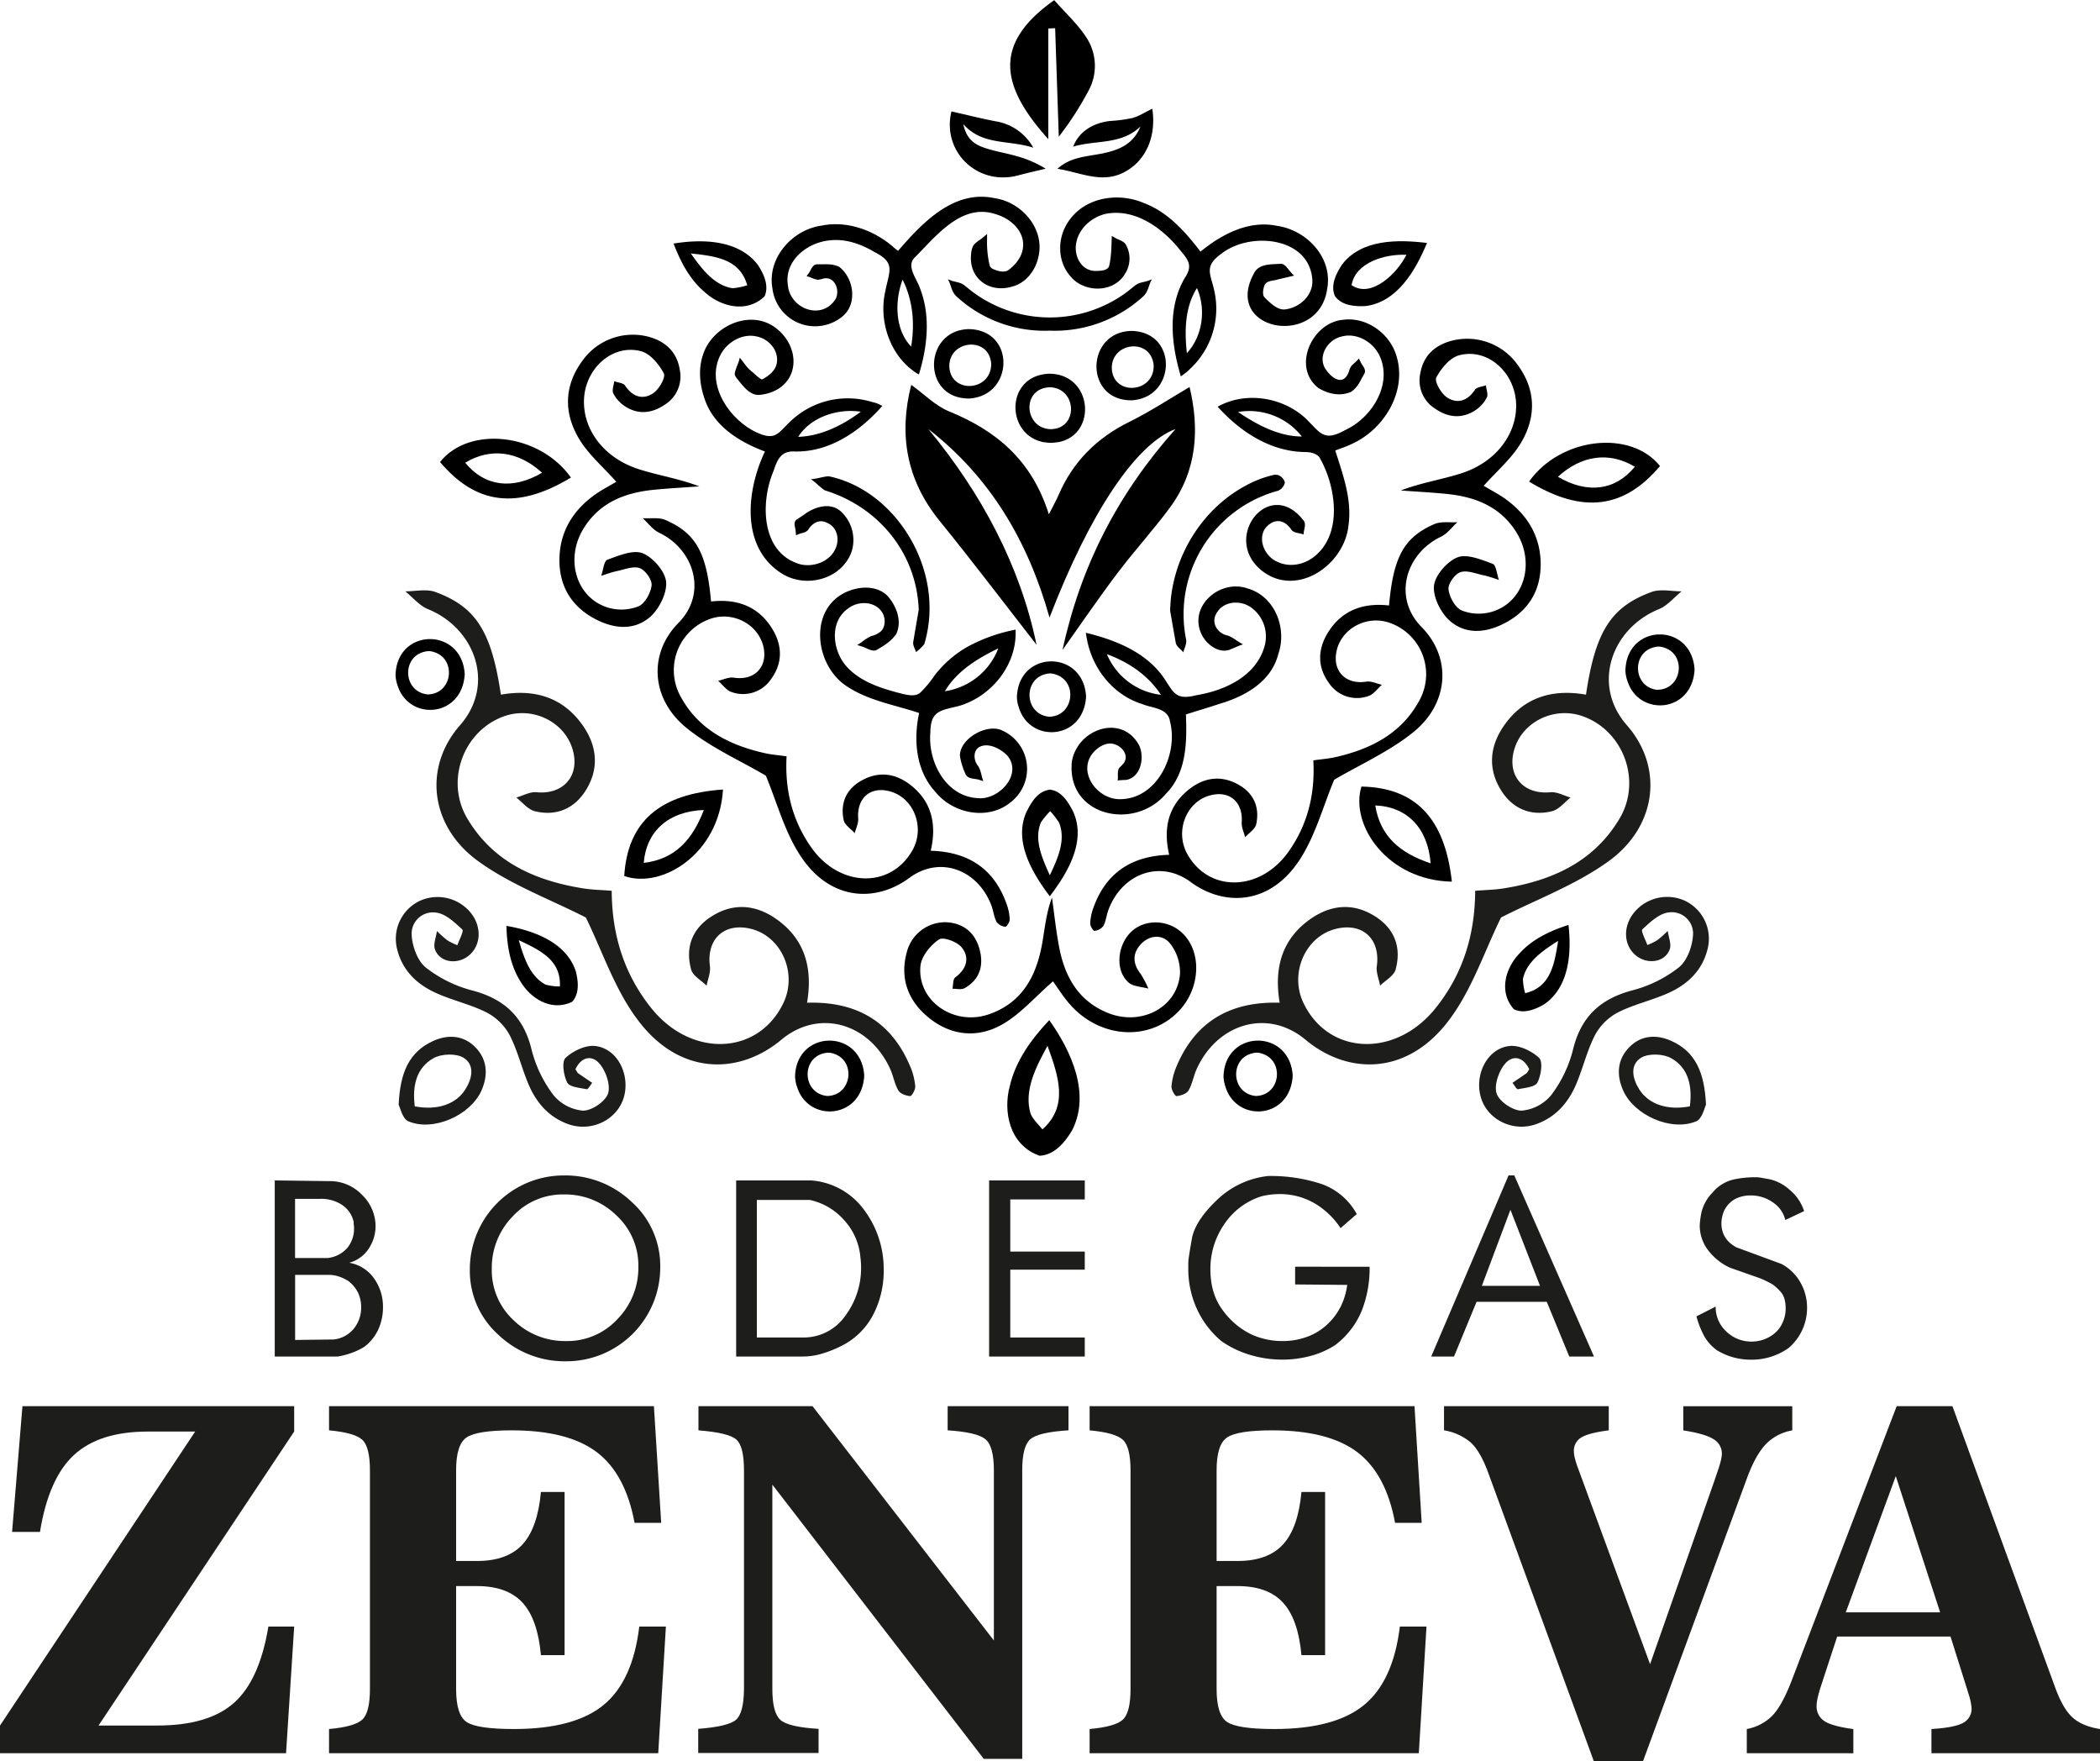
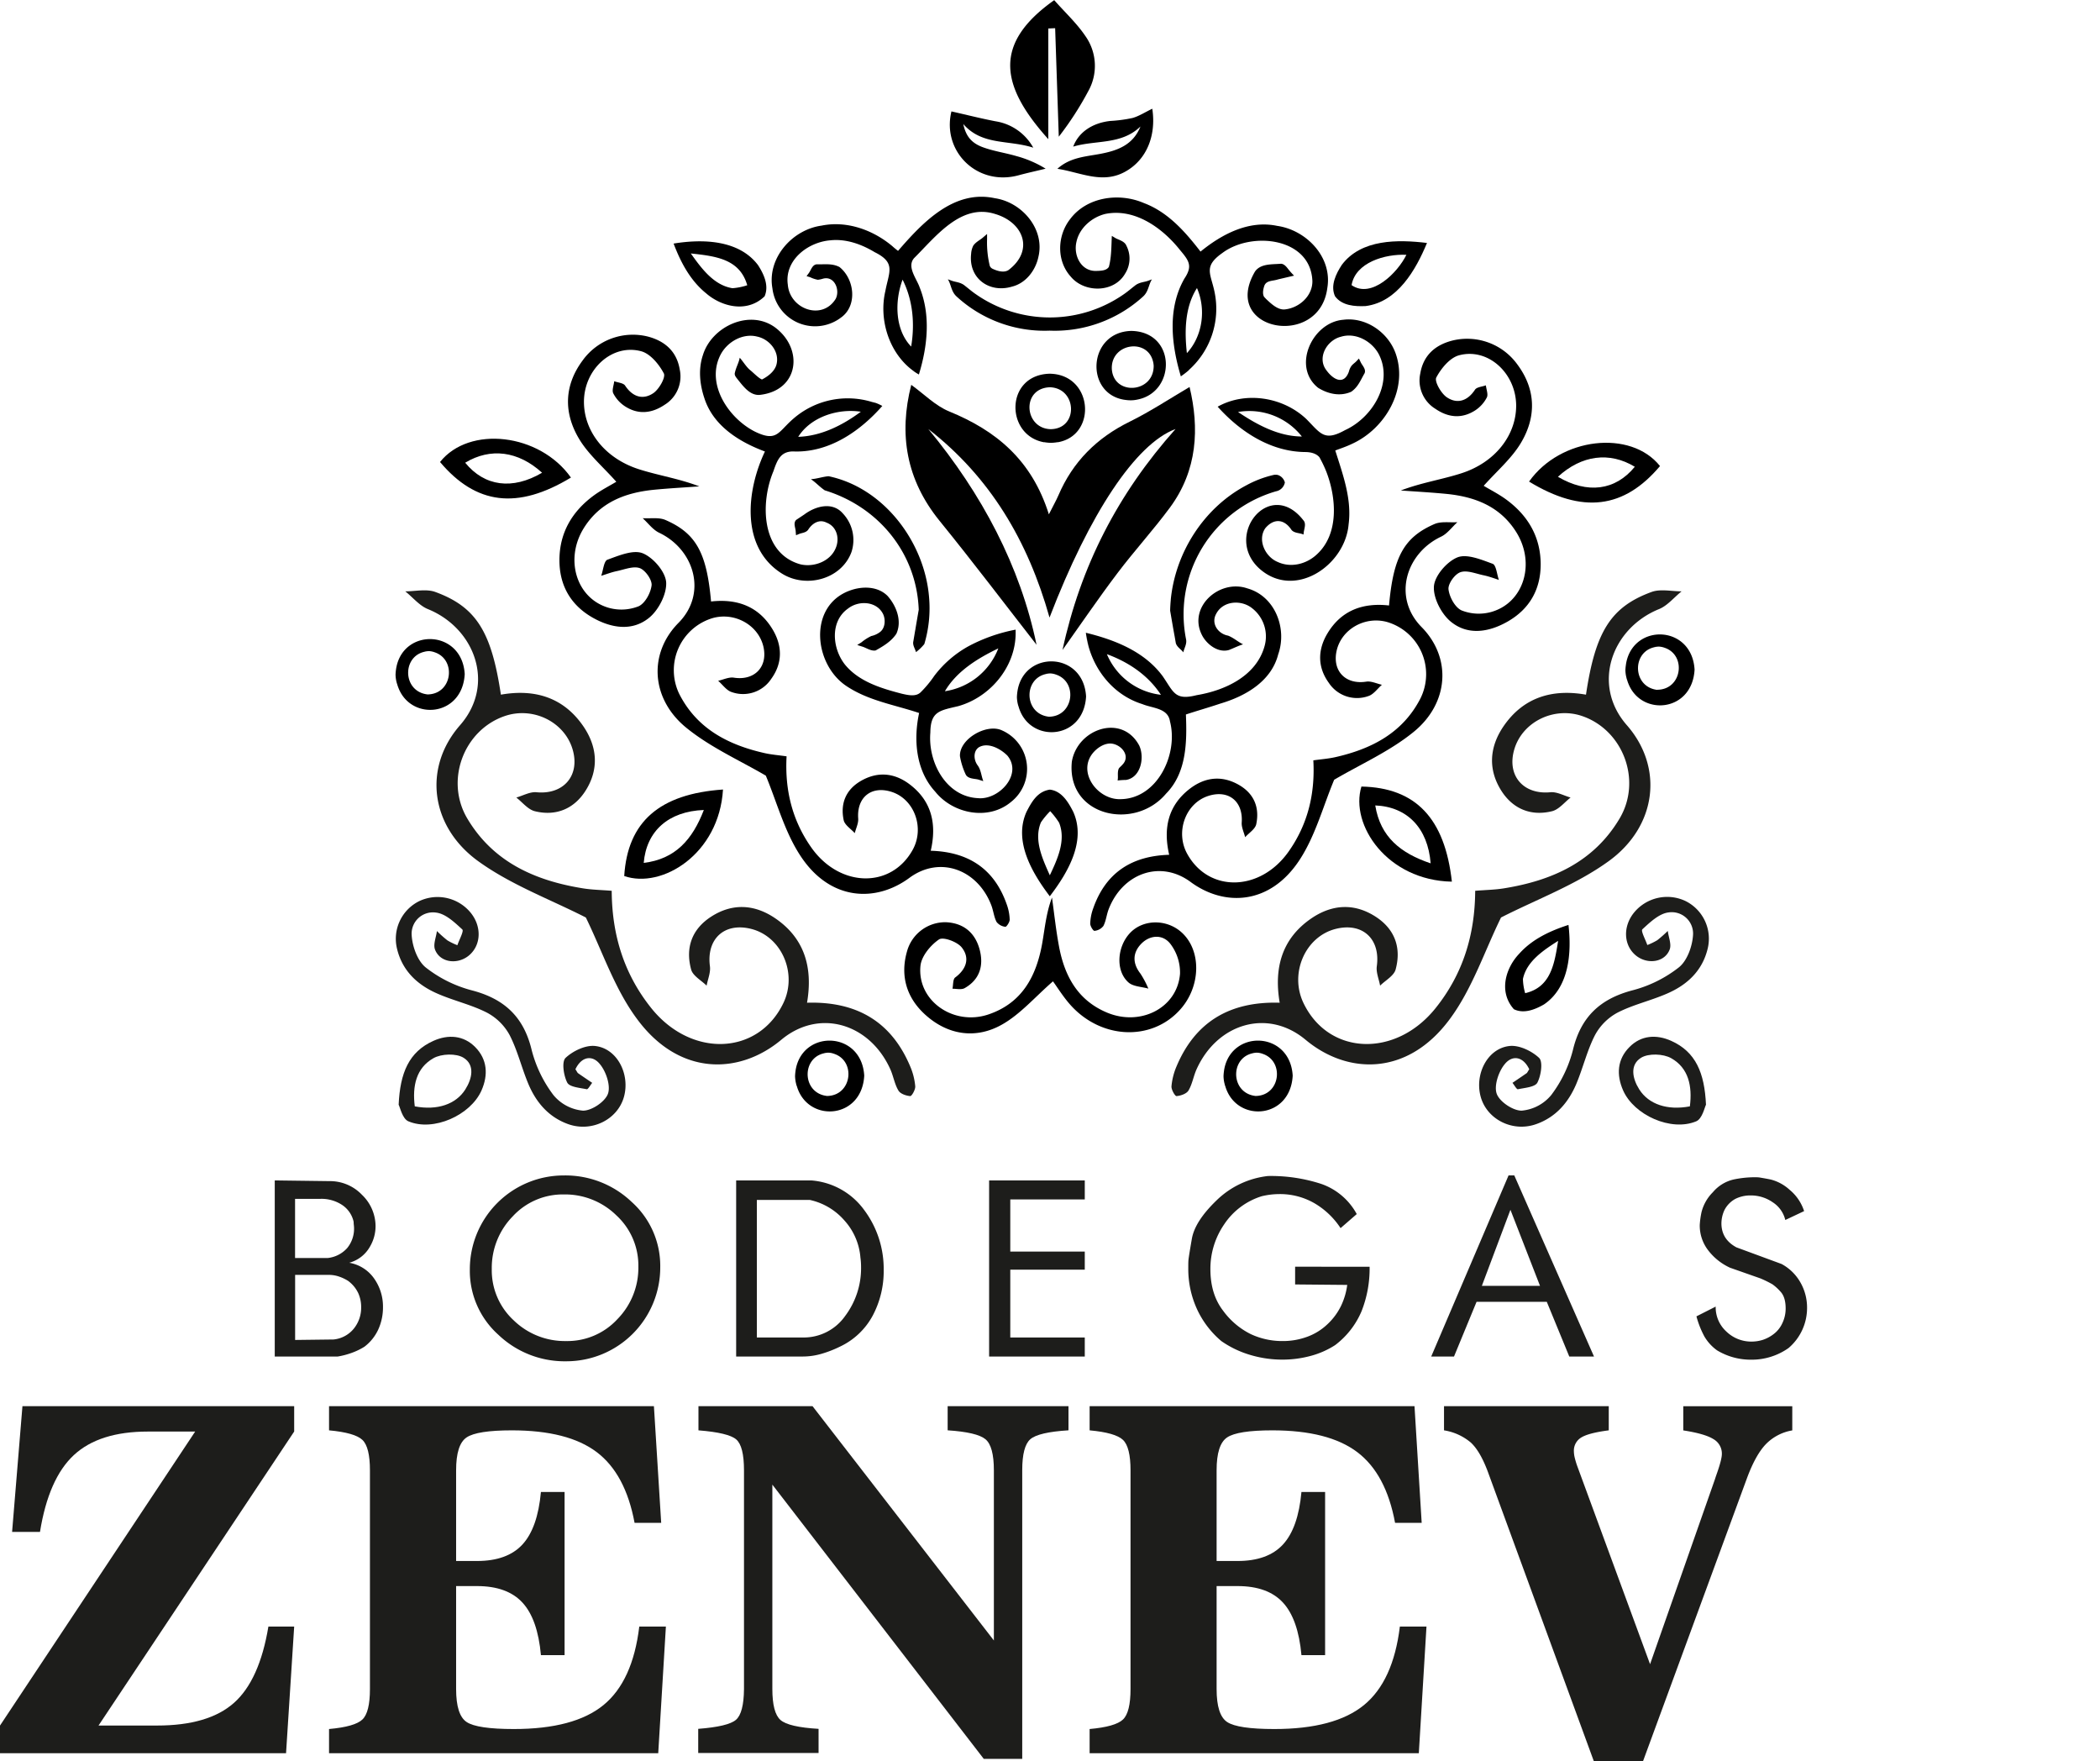
<svg xmlns="http://www.w3.org/2000/svg" id="Capa_1" data-name="Capa 1" viewBox="0 0 710.14 595.49">
  <defs>
    <style>.cls-1{fill:#1d1d1b;}</style>
  </defs>
  <path class="cls-1" d="M164.51,435.56a11.45,11.45,0,0,1-7,5.44,12.9,12.9,0,0,1,8.41,5.32,16.4,16.4,0,0,1,3,9.68,18,18,0,0,1-1.57,7.51,15.38,15.38,0,0,1-4.71,5.88,22.12,22.12,0,0,1-4.26,2.06,26.61,26.61,0,0,1-4.75,1.25H132.32V413.16l18.51.24a14.94,14.94,0,0,1,11,4.64,14.73,14.73,0,0,1,4.58,10.64A13.64,13.64,0,0,1,164.51,435.56ZM159,427.17a9.19,9.19,0,0,0-4-5.78,12.67,12.67,0,0,0-7.13-2h-8.68v20h11.1a10.32,10.32,0,0,0,6.52-3.35,10.33,10.33,0,0,0,2.25-7.83A9.09,9.09,0,0,1,159,427.17Zm-1.61,20.13a14,14,0,0,0-3.22-1.59,10.48,10.48,0,0,0-3.46-.61h-11.5v22l13-.16a10.09,10.09,0,0,0,6.84-3.66,11.23,11.23,0,0,0,2.49-7.24,11.37,11.37,0,0,0-1-4.8A10.82,10.82,0,0,0,157.35,447.3Z" transform="translate(-39.41 -14.07)" />
  <path class="cls-1" d="M262.68,442.49a31.75,31.75,0,0,1-31.78,31.82,32.49,32.49,0,0,1-23-9,29,29,0,0,1-9.61-22,31.75,31.75,0,0,1,31.78-31.83,32.47,32.47,0,0,1,23,9A29,29,0,0,1,262.68,442.49Zm-7.4-.16A23.05,23.05,0,0,0,247.87,425a24.78,24.78,0,0,0-17.78-7.1,23,23,0,0,0-17.3,7.42,24.87,24.87,0,0,0-7.08,17.81,23,23,0,0,0,7.36,17.29,24.84,24.84,0,0,0,17.83,7.05,23,23,0,0,0,17.3-7.41A24.8,24.8,0,0,0,255.28,442.33Z" transform="translate(-39.41 -14.07)" />
  <path class="cls-1" d="M323.36,469.4a38,38,0,0,1-6.28,2.42,22.75,22.75,0,0,1-6.2.88H288.35V413.16H313.7a24.37,24.37,0,0,1,17.94,10,33.23,33.23,0,0,1,6.6,20.32,32,32,0,0,1-3.7,15.37A24.3,24.3,0,0,1,323.36,469.4Zm7-30.33a21.15,21.15,0,0,0-5.43-12.4,21.53,21.53,0,0,0-11.71-6.92H295.35v46.51h15.37A17.12,17.12,0,0,0,325.2,459a26.88,26.88,0,0,0,5.39-16.49A23.11,23.11,0,0,0,330.35,439.07Z" transform="translate(-39.41 -14.07)" />
  <path class="cls-1" d="M406.24,472.7H373.89V413.16h32.35v6.43H381.05v17.63h25.19v6.11H381.05v22.93h25.19Z" transform="translate(-39.41 -14.07)" />
  <path class="cls-1" d="M502.56,442.36a39.26,39.26,0,0,1-2.74,15.06,28,28,0,0,1-8.93,11.43,29.09,29.09,0,0,1-8.45,3.69,36.65,36.65,0,0,1-9.42,1.21,37.76,37.76,0,0,1-10.9-1.61,33.62,33.62,0,0,1-9.7-4.66,31.15,31.15,0,0,1-8.32-11,32.62,32.62,0,0,1-2.86-13.58c0-1.29,0-2.28.08-3s.43-3,1.13-7,3.48-8.29,8.36-13a29.59,29.59,0,0,1,17.38-8.23,54.83,54.83,0,0,1,18.07,2.69,21.75,21.75,0,0,1,11.95,10.18l-5.47,4.75a26.63,26.63,0,0,0-9-8.51,23.34,23.34,0,0,0-11.67-3,25.49,25.49,0,0,0-6,.73A23.62,23.62,0,0,0,453.39,428a26.48,26.48,0,0,0-4.67,15.17q0,8.44,4.27,14a25.72,25.72,0,0,0,9.33,7.93,25.15,25.15,0,0,0,10.79,2.37,23.7,23.7,0,0,0,8.44-1.48,19.75,19.75,0,0,0,6.88-4.33,21.11,21.11,0,0,0,4.51-6.17,23.3,23.3,0,0,0,2.05-7l-17.62-.16v-6Z" transform="translate(-39.41 -14.07)" />
  <path class="cls-1" d="M578.44,472.7h-8.36l-7.61-18.5H538.73l-7.63,18.5h-7.71l26.16-61.24h1.93Zm-18.26-23.9-10-25.71-9.66,25.71Z" transform="translate(-39.41 -14.07)" />
  <path class="cls-1" d="M649.49,423.54l-6.36,3a9.85,9.85,0,0,0-4.27-6,12.87,12.87,0,0,0-7.4-2.3,11.32,11.32,0,0,0-5.23,1.17,9,9,0,0,0-3.7,3.82,10.88,10.88,0,0,0-1,4.43q0,5.39,5.07,8.13l15.28,5.63a16.1,16.1,0,0,1,6.4,6.3,17.08,17.08,0,0,1,2.21,8.47,17.79,17.79,0,0,1-6.27,13.65,21.58,21.58,0,0,1-12.63,3.93,22,22,0,0,1-11.51-3.14,15.25,15.25,0,0,1-4.31-4.71,31.5,31.5,0,0,1-2.69-6.8l6.51-3.3a11.06,11.06,0,0,0,3.63,8.45,12.08,12.08,0,0,0,8.52,3.38,12.6,12.6,0,0,0,3.83-.6,12.4,12.4,0,0,0,3.7-2,9.61,9.61,0,0,0,2.89-3.69,11.34,11.34,0,0,0,1.09-4.89c0-2.57-.58-4.46-1.73-5.69a16.5,16.5,0,0,0-2.73-2.49,38.32,38.32,0,0,0-4.07-2l-10.3-3.62a19.59,19.59,0,0,1-7.4-5.92,13.72,13.72,0,0,1-2.82-8.49,28.44,28.44,0,0,1,.6-4.38,14.43,14.43,0,0,1,3.83-6.72,13,13,0,0,1,7-4.31,35.11,35.11,0,0,1,6.8-.76c.86,0,1.53,0,2,.08s1.73.28,3.74.68a14.93,14.93,0,0,1,6.44,3.5A15.45,15.45,0,0,1,649.49,423.54Z" transform="translate(-39.41 -14.07)" />
  <path class="cls-1" d="M138.89,489.49v8.57l-66.16,99.4h19.8q17.37,0,26-7.66T130.17,564h8.72l-2.75,42.82H39.41v-9.35l66-99.4h-16q-16.43,0-25,7.93T52.93,532H43.5L47,489.49Z" transform="translate(-39.41 -14.07)" />
  <path class="cls-1" d="M150.68,606.81v-8.17q8.73-.78,11.28-3.22c1.7-1.62,2.55-5.06,2.55-10.29V511.18q0-7.86-2.55-10.29t-11.28-3.23v-8.17H260.54L263,528.94h-9q-3.08-16.58-12.81-23.93t-28.68-7.35q-11.79,0-15.33,2.4t-3.53,11.12v30.65h7.07q10.22,0,15.36-5.58t6.25-17.76h8v55.16h-8q-1.1-12.18-6.25-17.76t-15.36-5.58h-7.07v34.82q0,8.79,3.57,11.15t15.92,2.36q20.43,0,30.33-8.09T255.59,564h9L262,606.81Z" transform="translate(-39.41 -14.07)" />
  <path class="cls-1" d="M375.5,568.7V511.18q0-8.18-2.86-10.53t-12.77-3v-8.17h40.86v8.17q-10.14.63-12.89,3t-2.75,10.49v97.6h-13l-71.5-92.73v69.08q0,8.08,2.75,10.49t12.88,3v8.17h-40.7v-8.17q10.14-.78,12.77-3.06T291,585.13V511.18q0-8.18-2.63-10.45t-12.77-3.07v-8.17h38.58Z" transform="translate(-39.41 -14.07)" />
  <path class="cls-1" d="M407.88,606.81v-8.17q8.72-.78,11.28-3.22c1.7-1.62,2.55-5.06,2.55-10.29V511.18q0-7.86-2.55-10.29t-11.28-3.23v-8.17H517.74l2.43,39.45h-9q-3.06-16.58-12.8-23.93t-28.69-7.35q-11.77,0-15.32,2.4t-3.54,11.12v30.65h7.08q10.22,0,15.36-5.58t6.25-17.76h8v55.16h-8q-1.11-12.18-6.25-17.76t-15.36-5.58h-7.08v34.82q0,8.79,3.58,11.15t15.91,2.36q20.43,0,30.33-8.09T512.79,564h9l-2.59,42.82Z" transform="translate(-39.41 -14.07)" />
  <path class="cls-1" d="M578.4,609.56l-35.83-97.83q-2.6-7-5.78-9.94a18.49,18.49,0,0,0-9.07-4.13v-8.17h55.71v8.17q-6.76.87-9.27,2.4a5.17,5.17,0,0,0-2.52,4.75,9.69,9.69,0,0,0,.32,2.24,28.74,28.74,0,0,0,1,3.19l24.44,66.48,21.92-62.48c.11-.36.29-.91.55-1.65q1.82-5.1,1.81-7a5.64,5.64,0,0,0-2.91-5q-2.91-1.8-10.14-2.91v-8.17h36.86v8.17a16.2,16.2,0,0,0-8.88,4.6q-3.46,3.57-6.37,11.36L595,609.56Z" transform="translate(-39.41 -14.07)" />
-   <path class="cls-1" d="M630.11,606.81v-8.17a16.29,16.29,0,0,0,8.52-4.4q3.27-3.3,6.49-11.55l35.67-93.2h18.86l34.73,95.09c1.79,4.87,3.76,8.27,5.94,10.21s5.25,3.22,9.23,3.85v8.17h-57v-8.17q7.62-.46,10.57-2a5.37,5.37,0,0,0,3-5.11,21,21,0,0,0-1.1-5,2.88,2.88,0,0,1-.16-.55L699,567.37H660.68L655.88,582l-.16.55q-2,5.75-2,8.17a5.84,5.84,0,0,0,2.67,5.27q2.67,1.72,9.75,2.67v8.17Zm33.47-47.62h31.91l-15-46.05Z" transform="translate(-39.41 -14.07)" />
  <path d="M393.91,23.7V61.12c-16.2-18-18.83-32.27,2-47,3.5,4,7.54,7.7,10.54,12.14A17.45,17.45,0,0,1,407.36,45a106.86,106.86,0,0,1-9.91,15.29L396.22,23.6Z" transform="translate(-39.41 -14.07)" />
  <path d="M429.07,50.83c1.39,9.2-2,17.07-8.67,21-7.91,4.75-15.42.52-23.42-.69,4.32-3.91,9.59-4.11,14.6-5.07,5.77-1.1,11-3,13.49-9.24-6.45,6.28-15.13,4.53-22.74,6.81,1.81-4.83,6.41-8,12.57-8.68a47.71,47.71,0,0,0,7.49-1C424.61,53.33,426.64,52,429.07,50.83Z" transform="translate(-39.41 -14.07)" />
  <path d="M388.82,64c-8.39-2.72-17.3-.66-23.67-8,.84,3.93,2.6,6.35,6.57,7.83,3.65,1.35,7.6,1.9,11.36,3A37.37,37.37,0,0,1,393,71.1c-3,.74-6.11,1.41-9.14,2.23-14,3.8-26-8.11-22.71-21.59,5,1.12,9.89,2.37,14.86,3.33A17.69,17.69,0,0,1,388.82,64Z" transform="translate(-39.41 -14.07)" />
  <path class="cls-1" d="M234,375.57c.63,1,.7,1.21.86,1.32,1.59,1.11,3.2,2.19,4.81,3.28-.63.76-1.4,2.25-1.85,2.16-2.34-.48-5.8-.73-6.59-2.24-1.23-2.39-1.93-7.07-.56-8.36,2.51-2.37,6.86-4.44,10.13-4,7.41.91,11.74,9.64,9.59,17.24s-10.84,12-18.84,9.16c-6.59-2.36-10.83-7.32-13.46-13.57-2.29-5.45-3.66-11.34-6.35-16.55a18.66,18.66,0,0,0-7.62-7.55c-5.22-2.68-11.11-4-16.55-6.35-6.92-2.95-12.13-7.74-13.93-15.39a14.2,14.2,0,0,1,7.57-16,14.48,14.48,0,0,1,17.27,3.82c4,4.82,3.64,11.34-.72,14.75-3.89,3-9.63,2.15-11.25-2.19-.66-1.76.38-4.15.65-6.25A41.91,41.91,0,0,0,190.7,332a21.55,21.55,0,0,0,3.38,1.64c.61-1.84,2.25-4.78,1.67-5.32-2.58-2.38-5.64-5.3-8.82-5.7a7.21,7.21,0,0,0-8.31,7.59c.22,3.81,1.95,8.68,4.74,10.94A42.81,42.81,0,0,0,199,348.91c10.95,2.86,17.51,8.95,20.19,20.12a42.81,42.81,0,0,0,7.34,15.24,14.63,14.63,0,0,0,10,5.3c2.94.05,7.48-3,8.46-5.69s-.6-7.49-2.69-10C239.74,370.67,236.08,371.2,234,375.57Z" transform="translate(-39.41 -14.07)" />
  <path class="cls-1" d="M174.22,387.56c.48-10.76,3.47-17.88,11.77-21.59,5-2.24,10.18-1.87,14.11,2.1,4.09,4.13,4.48,9.38,2.13,14.69-3.7,8.35-16.23,14-24.71,10.42C175.48,392.33,174.7,388.44,174.22,387.56Zm5.45.56c7.62,1.45,13.92-.7,17.09-5.71,2.35-3.71,3.27-8.3-.56-10.7-2.49-1.57-7.53-1.4-10.22.13C180.14,375.15,178.81,381.23,179.67,388.12Z" transform="translate(-39.41 -14.07)" />
  <path class="cls-1" d="M556.54,375.57c-.63,1-.7,1.21-.86,1.32-1.6,1.11-3.2,2.19-4.81,3.28.63.76,1.4,2.25,1.85,2.16,2.33-.48,5.8-.73,6.58-2.24,1.24-2.39,1.93-7.07.57-8.36-2.52-2.37-6.87-4.44-10.14-4-7.41.91-11.73,9.64-9.58,17.24S551,397,559,394.09c6.58-2.36,10.82-7.32,13.46-13.57,2.29-5.45,3.65-11.34,6.35-16.55a18.69,18.69,0,0,1,7.61-7.55c5.23-2.68,11.12-4,16.55-6.35,6.92-2.95,12.14-7.74,13.94-15.39a14.2,14.2,0,0,0-7.57-16,14.48,14.48,0,0,0-17.27,3.82c-4,4.82-3.65,11.34.71,14.75,3.89,3,9.64,2.15,11.26-2.19.65-1.76-.39-4.15-.65-6.25a43.53,43.53,0,0,1-3.54,3.13,22,22,0,0,1-3.38,1.64c-.62-1.84-2.25-4.78-1.67-5.32,2.58-2.38,5.64-5.3,8.82-5.7a7.22,7.22,0,0,1,8.31,7.59c-.22,3.81-1.95,8.68-4.74,10.94a42.89,42.89,0,0,1-15.66,7.78c-10.95,2.86-17.51,8.95-20.2,20.12A42.79,42.79,0,0,1,564,384.27a14.63,14.63,0,0,1-10,5.3c-2.93.05-7.47-3-8.45-5.69s.6-7.49,2.68-10C550.79,370.67,554.46,371.2,556.54,375.57Z" transform="translate(-39.41 -14.07)" />
  <path class="cls-1" d="M613,393.18c-8.47,3.55-21-2.07-24.7-10.42-2.35-5.31-2-10.56,2.13-14.69,3.93-4,9.11-4.34,14.11-2.1,8.3,3.71,11.28,10.83,11.77,21.59C615.84,388.44,615.06,392.33,613,393.18Zm-8.46-21.34c-2.68-1.53-7.72-1.7-10.21-.13-3.83,2.4-2.92,7-.57,10.7,3.18,5,9.47,7.16,17.1,5.71C611.73,381.23,610.4,375.15,604.55,371.84Z" transform="translate(-39.41 -14.07)" />
  <path class="cls-1" d="M237.52,324.27c-12-6.12-25.26-11-36.34-19-16.29-11.74-18.78-31.68-6.17-46.05,12-13.72,5.06-32.74-10.91-39.22-2.88-1.17-5.12-4-7.65-6,3.41,0,7.16-.89,10.17.21,13.84,5.07,19,13.47,22.17,34.72,11.34-2,21.13.84,27.87,10.67,4.77,6.95,5.36,14.58.75,21.82-3.9,6.14-10,8.66-17.12,6.92-2.33-.57-4.2-3-6.28-4.63,2.28-.64,4.63-2,6.82-1.79,9.17.89,14.84-5.67,12.2-14.54-2.77-9.27-13.35-14.47-22.87-11.24-13.93,4.73-20.37,21.8-12.72,34.67,8.76,14.74,22.94,21,39.1,23.6,3.07.5,6.22.54,9.73.83.07,15,4.21,28.18,13.31,39.58,13.55,17,36.27,16.1,44.76-1.67,4.77-10-.58-22.35-10.8-25-9.13-2.35-15.29,3.32-14.06,12.61.28,2.1-.71,4.36-1.12,6.55-1.81-1.8-4.65-3.31-5.23-5.44-2-7.35.22-13.67,6.79-17.9,7.33-4.72,14.86-4.11,21.78.66,9.74,6.71,12.65,16.5,10.62,28.45,16.85-.51,28.6,6.46,34.94,21.66a21.76,21.76,0,0,1,1.65,6.61c.08,1.12-1.18,3.34-1.7,3.3-1.43-.11-3.39-.79-4-1.9-1.3-2.17-1.68-4.86-2.74-7.2-7-15.49-24.05-20.63-36.87-9.93-14.08,11.76-34.4,12.43-48.74-7C247.22,348.37,243.06,335.57,237.52,324.27Z" transform="translate(-39.41 -14.07)" />
  <path class="cls-1" d="M547,324.27c12-6.12,25.26-11,36.34-19,16.29-11.74,18.79-31.68,6.18-46.05-12-13.72-5.07-32.74,10.91-39.22,2.88-1.17,5.11-4,7.64-6-3.41,0-7.16-.89-10.17.21-13.83,5.07-19,13.47-22.17,34.72-11.34-2-21.13.84-27.87,10.67-4.76,6.95-5.35,14.58-.75,21.82,3.91,6.14,10,8.66,17.12,6.92,2.34-.57,4.2-3,6.29-4.63-2.28-.64-4.63-2-6.83-1.79-9.16.89-14.84-5.67-12.19-14.54,2.76-9.27,13.35-14.47,22.87-11.24,13.93,4.73,20.37,21.8,12.72,34.67-8.76,14.74-22.94,21-39.11,23.6-3.07.5-6.21.54-9.72.83-.07,15-4.21,28.18-13.32,39.58-13.54,17-36.27,16.1-44.76-1.67-4.77-10,.58-22.35,10.81-25,9.12-2.35,15.29,3.32,14,12.61-.28,2.1.72,4.36,1.12,6.55,1.81-1.8,4.65-3.31,5.24-5.44,2-7.35-.23-13.67-6.79-17.9-7.33-4.72-14.86-4.11-21.79.66-9.74,6.71-12.65,16.5-10.62,28.45-16.85-.51-28.6,6.46-34.94,21.66a22.05,22.05,0,0,0-1.65,6.61c-.08,1.12,1.19,3.34,1.7,3.3,1.44-.11,3.4-.79,4.06-1.9,1.29-2.17,1.68-4.86,2.74-7.2,7-15.49,24.05-20.63,36.86-9.93,14.08,11.76,34.4,12.43,48.75-7C537.28,348.37,541.45,335.57,547,324.27Z" transform="translate(-39.41 -14.07)" />
  <path d="M355.67,281.73c6,7.5,18,9.91,25.67,3.44A14.22,14.22,0,0,0,378.22,261c-5.18-2.42-14.47,2.92-14.19,8.75a24,24,0,0,0,2,6.28c.9,1.51,3.3,1.25,4.41,1.67l1.49.46c-.7-1.74-.76-3.86-2-5.44-1.27-1.8-1.45-4.68.49-6,3.11-1.81,7.32.49,9.62,2.79,5.32,6.34-2.86,15.12-9.94,14.41-10.83-.54-16.94-12.23-16.08-22.19.07-7.23,3.23-7.43,9.41-8.91,10.73-3,19.33-13.14,19.43-24.49l0-1.38a56.16,56.16,0,0,0-15.8,5.53,36.93,36.93,0,0,0-11.7,10.08,38,38,0,0,1-4.66,5.61c-1.58,1.46-3.94,1-6.36.43-7-1.81-14.55-4.11-19.23-9.88-4.29-5.47-5.09-14.61,1.12-18.94,3.63-2.81,9.63-2.45,11.79,1.86.88,1.83.78,4.59-.88,6a7.46,7.46,0,0,1-3.1,1.47,16.2,16.2,0,0,0-3.34,2.14l-1.41.89,1.6.51c1.36.36,3,1.63,4.63,1.33,2.57-1.45,5.25-3,7-5.63,2-4.37,0-9.44-2.95-12.78-3.33-3.37-8.63-3.37-12.8-1.83-14.22,5.2-12.22,25.21-.85,32.46,7.33,4.81,16.12,6.19,24.3,8.93h0C348.27,264.18,349.1,274.59,355.67,281.73ZM377,233.29h0a23,23,0,0,1-18.06,14.48C362.91,241,370,236.65,377,233.29Z" transform="translate(-39.41 -14.07)" />
  <path d="M323.84,121.41c5.59-4,4.56-13-.56-17.07-2.54-1.31-5.08-.82-7.69-.91-1.53.16-1.93,2-2.69,3l-.74,1,1.2.36a10.23,10.23,0,0,0,2.61.87,8.87,8.87,0,0,0,1.67-.35c3.93-1.14,5.94,3.78,4.37,6.8-4.6,7.45-15.51,3.49-16.19-4.79-1.18-8.24,6.7-14.37,14.36-15,5.25-.57,10.48,1.27,15,4,7.28,3.6,4.85,6.62,3.62,13.18-2.17,9.28,1,20,8.36,26.1.2.17.42.33.63.5l.77.59c.52.36,1.06.71,1.61,1h0a.3.3,0,0,0,0-.1c2.89-9.44,4-19.89.26-29.28-1-3-4.5-7.05-1.88-10,7.25-7.19,15.77-18.52,27.29-14.92,9.77,2.85,13.35,12.39,4.58,19-1.58,1-3.86.28-5.4-.47a1.78,1.78,0,0,1-.91-1,33.38,33.38,0,0,1-.91-8.93l0-1.82-1.39,1.2c-.9.81-2.48,1.53-3.29,2.78a7.09,7.09,0,0,0-.71,2.75c-.94,8.25,6.12,13.4,13.87,11.06,4.66-1.17,7.91-5.48,8.87-10,2.3-9.48-5.61-18.56-14.74-19.88-13.88-3-24.49,8.31-32.72,17.81-.69-.53-1.48-1.18-1.93-1.6-6.54-5.49-15.4-8.68-23.93-6.94-9.92,1.36-18.49,11-16.61,21.26A14.52,14.52,0,0,0,323.84,121.41Zm20.79-12.79h0c3.52,7,4.17,14.95,2.9,22.62C342,125.52,341.92,115.87,344.63,108.62Z" transform="translate(-39.41 -14.07)" />
  <path d="M419.88,106.58a9.46,9.46,0,0,0,.42-9.47c-.61-1.54-2.79-2-3.67-2.54l-1.24-.75c-.17,3.49-.11,7.18-1,10.47-.84,1.34-2.81,1.33-4.29,1.38-5.15.15-7.76-5.32-6.67-9.85,1-4.69,5.22-8.33,9.79-9.43,9.92-2,19.33,4.75,25.26,12.26,3.06,3.61,4.27,5.39,1.47,9.58-5.81,10.11-4.44,22.37-1.22,33.08,0-.06,0-.12-.05-.17s0,.11.05.17h0a30.17,30.17,0,0,0,2.5-1.9c.14-.13.26-.27.39-.41a27.76,27.76,0,0,0,8.59-25.78c-1.23-6.56-4.13-8.91,2.55-13.61,9.8-7.39,29.83-5.3,30.45,9.44.08,5.19-4.62,9.25-9.52,9.65-2.35.08-4.48-2-6.15-3.56l-.66-.71c-.65-1.07-.28-2.77.14-3.9.81-1.72,2.79-1.4,4.58-2l3.87-.91,1.54-.36a24.74,24.74,0,0,1-2.17-2.46c-.39-.5-1.35-1.72-2.51-1.54-2.85.23-6.63-.08-8.52,2.6C452,126,485.66,132.14,488.26,111.43c1.77-10.44-7.12-19.61-17-21-9.58-2-18.67,2.83-25.88,8.7-5.16-6.68-11-13.37-19.2-16.43-8.31-3.58-19.3-2.1-24.95,5.53-4.33,5.6-4.58,14,.25,19.34C406.06,113.15,416.13,113.14,419.88,106.58Zm20.89,26.88c-.83-7.4-.7-15.59,3.41-22C447.3,118.62,446.12,127.67,440.77,133.46Z" transform="translate(-39.41 -14.07)" />
  <path d="M471.65,235.3c3.1-8.75-1.07-19.68-10.43-22.3-9.49-3.28-20.36,6.42-15.24,16,1.62,3,5.38,5.87,9,4.83,1.77-.69,3.11-1.39,4.79-1.92-1.8-.86-3-2.1-5.05-2.93-3.52-.64-5.89-4.21-4-7.46,2.33-4.37,8.46-4.76,12.14-1.79A12.07,12.07,0,0,1,467,232.65c-2.84,10-13.32,14.86-22.92,16.45-7.41,1.88-7.75-1-11.48-6.39-6.16-8.39-16.27-12.34-26-14.71a42,42,0,0,0,1.09,4.84,30.55,30.55,0,0,1-1.09-4.84c1.3,10.88,8.43,20.8,19.1,24.12,3.53,1.46,8.67,1.3,9.35,5.85,2.88,11-4.22,26.09-16.64,26.29-7.73.34-14.83-9-9.42-15.61,1.56-1.87,4-3.39,6.27-3.18,3.43.37,6.66,4.3,3.59,7.26-.35.44-.91.79-1.16,1.29-.5,1.37-.08,2.67-.35,3.93a25.58,25.58,0,0,1,2.86-.19c5-.82,6.33-7.59,4.46-11.61-5.82-10.94-20.92-5.68-22.79,5.42C400,290,423,295.15,433.73,282.39c7-7.08,7.08-17.57,6.71-26.76,3.82-1.26,7.72-2.36,11.6-3.67C460.52,249.46,469.3,244.48,471.65,235.3Zm-57.93-.06c7.33,2.69,13.94,7.11,18.27,13.74A22.63,22.63,0,0,1,413.72,235.24Z" transform="translate(-39.41 -14.07)" />
  <path d="M304,208.1c8.09,4.93,19.93,1.82,23.34-7.37a13.09,13.09,0,0,0-2.94-13.1c-3.56-4.06-9.29-2.4-13,.38l-2.76,1.84c-1.1,1.12-.16,2.72-.15,4l.1,1.18,1.08-.44c.86-.37,2.2-.37,3-1.37,1.37-2.19,3.73-3.73,6.25-2.45,3.45,1.3,4.5,5.32,3.11,8.58-1.82,4.49-7.32,6.58-11.9,5.53-13.32-3.65-13.69-20.72-9.19-31.46,1.36-4,2.56-7,7.29-6.7,11.78.23,22.05-6.89,29.54-15.4h0a16.21,16.21,0,0,0-2.15-1c-.46-.13-.91-.24-1.35-.35a28,28,0,0,0-26.6,5.68c-5.21,4.5-5.49,8-13.05,4.31-8.81-4.51-16.49-15.92-11.67-25.72,2.22-4.53,7.58-7.61,12.47-6.38,4.21.88,7.68,5.1,6.57,9.44-.61,2.32-2.83,4-4.9,5.07-1.05-.36-2.81-2.18-3.92-3.1-1.3-1-2.4-2.89-3.61-4.26-.37,1.92-1.18,3-1.67,5.2-.17.86.57,1.57,1,2.16,1.9,2.35,4.29,5.7,7.77,5.17,12.86-1.63,14.53-15.38,5-22.66-8.59-6.47-21.54-.51-24.54,9.2-1.62,4.76-1.09,9.95.49,14.64,3,9.32,11.74,14.75,20.47,18C291.8,179.92,289.69,199.3,304,208.1Zm26.5-54.82h0c-6.19,4.58-13.4,8.22-21.16,8.48C313.59,155,322.83,152.08,330.54,153.28Z" transform="translate(-39.41 -14.07)" />
  <path d="M511.35,133.53c-2.54-7.11-10.06-12.34-17.7-11.35-10.47.84-17.45,15.85-8.51,23,3.38,2.1,7.44,3,11.18,1.35,2.35-1.59,3.21-4,4.54-6.27.59-1.43-.87-2.67-1.34-3.79l-.57-1.18-.89.94c-.37.4-.93.77-1.5,1.37a5.24,5.24,0,0,0-1,2.09c-1.71,4.77-5.33,2.7-7.59-.41-3.29-4.21.11-10.2,4.9-11.36,4.86-1.51,10.35,1.39,12.76,5.84,5.06,9.69-2.06,21.47-11.33,25.71-7.08,3.93-8.24,1.23-13.12-3.71-7.87-7.47-20.53-9.49-30-4.19h0c7.55,8.43,17.86,15.2,29.52,15.33,1.78,0,3.73.39,4.89,1.76a41.58,41.58,0,0,1,2.38,5c3.37,8.82,4.27,20.89-3.19,27.79-3.52,3.35-8.82,4.69-13.29,2.62-4.26-1.73-6.94-7.48-4.2-11.42,2.92-3.46,6.45-3.1,8.86.59,1,1.17,2.82.95,4.08,1.57-.06-1.51,1.13-3.55-.08-4.85-11.35-14.58-27.17,5.23-14.85,16.36,11.84,10.56,29-1,30.16-15,1.13-8.63-2-16.94-4.51-24.95,1.91-.71,3.81-1.34,5.73-2.27C507.82,159,515.67,145.68,511.35,133.53Zm-53.28,19.83a22.63,22.63,0,0,1,21.58,8.29C471.78,161.61,464.51,157.7,458.07,153.36Z" transform="translate(-39.41 -14.07)" />
  <path d="M470.9,180.18a3.75,3.75,0,0,0,3-3,3.64,3.64,0,0,0-2.24-2.48,3.3,3.3,0,0,0-1.5-.07,36.09,36.09,0,0,0-9.32,3.54c-14.29,7.55-23.94,22.65-25.52,38.62a.59.59,0,0,1,0,.13c-.11,1.21-.19,2.42-.21,3.63v0c.52,3,1,5.91,1.55,8.84.15.87.28,1.64.38,2.17.45,1.36,1.75,2,2.53,3.07.28-1.46,1.28-2.84.91-4.47A43.27,43.27,0,0,1,470.9,180.18Z" transform="translate(-39.41 -14.07)" />
  <path d="M319.62,175.08c-2,.15-4,.9-6,1,1.72,1.14,2.83,2.49,4.69,3.77,18.13,5.53,31.08,21.19,31.78,40.37-.36,2.11-.73,4.22-1.09,6.34,0,.15-.13.76-.13.76l-.6,3.56c-.32,1.34.6,2.49.89,3.67a16.19,16.19,0,0,0,2.82-2.73,42.35,42.35,0,0,0,1.59-16C352,197.31,338.31,179,319.62,175.08Z" transform="translate(-39.41 -14.07)" />
  <path d="M365.73,110.7c-1.44-1.24-3.15-1.23-4.45-1.71l-1.34-.5c1.14,1.81,1.08,4.06,2.88,5.76a43.94,43.94,0,0,0,31.53,11.61h0A44.35,44.35,0,0,0,426,114.28c1.82-1.68,1.79-3.94,2.95-5.76l-1.36.5c-1.3.47-3,.45-4.47,1.69-1.19.91-2.32,1.9-3.55,2.75a43.77,43.77,0,0,1-50.28,0C368.05,112.61,366.92,111.62,365.73,110.7Z" transform="translate(-39.41 -14.07)" />
  <path d="M394.41,317.09h0c6-7.85,12.44-18.58,7.91-28.59-1.64-3.2-3.87-7-7.88-7.46-4.25.62-6.16,4.17-7.88,7.45-4.55,10,2,20.88,7.85,28.6Zm0-7.11h0c-2.45-5.5-5.48-11.93-3-17.87a25.66,25.66,0,0,1,3.14-3.79,27.24,27.24,0,0,1,3,3.89c2.41,5.94-.55,12.33-3.12,17.77Z" transform="translate(-39.41 -14.07)" />
  <path d="M278.21,113.25c5,4.37,13.7,6.86,19.76,1,1.56-3.62-.27-7.52-2.22-10.54-6.5-8.63-18.84-8.88-28.55-7.29C269.57,102.7,272.83,108.92,278.21,113.25ZM273,99.76c8.49.91,16.56,1.88,19.1,10.75a20.68,20.68,0,0,1-5,1c-6.35-1-10.56-6.8-14.09-11.76Z" transform="translate(-39.41 -14.07)" />
-   <path d="M380.86,381.36c-2.24,8.35-.23,19.81,10.09,23.46,5.11-.25,8.61-4.59,11-8.58,6.37-12.46-.35-26.92-7.72-37.27C388.25,365.32,382.85,372.65,380.86,381.36Zm12.77-13.73c3.75,10.37,7.2,20.28-1.69,28.28-1.58-1.87-3.24-3.46-4-5.23-2.45-7.93,1.93-16.12,5.71-23.05Z" transform="translate(-39.41 -14.07)" />
  <path d="M501.2,117.55c10.79-1.36,17-12.24,20.76-21.34h0c-9.81-1.19-22.27-1.34-28.81,7.42-1.95,3-3.95,7-2.28,10.61C493.23,117.44,497.59,117.72,501.2,117.55ZM515,100.22h0c-2.92,6-11.79,14.94-18.54,10.25C497.79,102.79,507.78,99.88,515,100.22Z" transform="translate(-39.41 -14.07)" />
  <path d="M383.6,247.07c-.07.33-.12.66-.17,1-.07.54-.12,1.09-.14,1.66h0a11.25,11.25,0,0,0,.4,2.73c.05.19.12.36.18.55a10.37,10.37,0,0,0,.43,1.26c4.38,11.15,21.61,9.64,22.38-4.75C405.79,234.52,386.31,233.84,383.6,247.07Zm10.52,9.32c-9-1-8.73-14.43.68-14.63a9.79,9.79,0,0,0-1.83.18,6.29,6.29,0,0,1,1.83-.18h0a7,7,0,0,1,1.71.35,10,10,0,0,0-1.71-.35C404.15,242.94,403.09,256.28,394.12,256.39Z" transform="translate(-39.41 -14.07)" />
  <path d="M392.61,163.58a14.31,14.31,0,0,0,2.23.21,15.85,15.85,0,0,0,2.13-.21l.23,0c13.34-2.42,11.8-23-2.87-23.16-15.08.43-15,20.79-1.9,23.17ZM394.48,145c9.17.33,9.71,14.07.21,14.17C385.7,158.93,384.7,145.3,394.48,145Z" transform="translate(-39.41 -14.07)" />
-   <path d="M364.78,148.63a15.19,15.19,0,0,0,2.08.18,11.38,11.38,0,0,0,2.43-.3c12.92-2.67,12.95-22.86-2.23-23.17-14.64.33-15.85,21-2.56,23.25Zm9.82-11.46a9,9,0,0,0-.25-1.7A7.35,7.35,0,0,1,374.6,137.17Zm0,0h0v0c-.05,9.29-13.74,10.11-14.16.85C360.24,129,374,127.55,374.6,137.18Z" transform="translate(-39.41 -14.07)" />
  <path d="M419.72,149.24a13.79,13.79,0,0,0,2.08.17h0a10.78,10.78,0,0,0,2.43-.29c12.91-2.67,12.95-22.86-2.23-23.17-14.64.33-15.85,21-2.56,23.25Zm9.82-11.45a9,9,0,0,0-.25-1.71,7.35,7.35,0,0,1,.25,1.71c0,9.3-13.74,10.14-14.16.87C415.18,129.57,428.91,128.16,429.54,137.79Z" transform="translate(-39.41 -14.07)" />
  <path d="M438.82,329.16c-5.09-4.45-12.94-4.28-17.3.37s-4.95,12.74-.51,16.69c1.6,1.42,4.45,1.44,6.73,2.09a31.35,31.35,0,0,0-2.68-5.07c-2.77-3.54-2.64-7.09.28-10.09s7.28-3.31,9.86.05a16,16,0,0,1,3.25,10.07c-.89,11.57-13.43,18-24.9,13.06-9.87-4.21-14.26-12.56-16.07-22.55-1-5.38-1.57-10.83-2.33-16.25-2,5.31-2.42,10.53-3.34,15.68-2,11-6.81,20-18.13,23.83-11.83,4-24.21-4.65-23-16.46.34-3.24,3.38-6.92,6.23-8.87,1.4-1,6.16.75,7.68,2.63,2.85,3.53,1.72,7.32-2.16,10.2-.81.6-.65,2.51-.93,3.81,1.38,0,3,.41,4.1-.19,5.1-2.88,6.52-7.59,5.1-13-1.49-5.66-5.37-9-11.37-9.29a13.39,13.39,0,0,0-13.21,9.88c-2.41,8.45,0,15.89,6.34,21.53,7.6,6.79,17,8.14,25.73,3.22,6.25-3.51,11.19-9.34,17.3-14.65,1.39,1.92,3.23,4.87,5.46,7.48,10.42,12.17,27.85,13,37.61,2C445.61,347.42,445.72,335.18,438.82,329.16Z" transform="translate(-39.41 -14.07)" />
  <path d="M526.67,195.54c2.15-1,3.73-3.25,5.57-4.92-2.6.17-5.5-.35-7.76.63-10.34,4.5-13.9,11.15-15.35,27.53-8.76-1-16.11,1.6-20.81,9.41-3.33,5.53-3.43,11.39.42,16.71a11.42,11.42,0,0,0,13.39,4.51c1.76-.54,3.07-2.51,4.59-3.82-1.77-.39-3.62-1.32-5.29-1.06-7,1.1-11.6-3.65-10-10.55,1.69-7.21,9.54-11.67,17-9.63a18.39,18.39,0,0,1,11.29,25.91c-6,11.65-16.57,17.05-28.8,19.81-2.32.52-4.72.69-7.39,1.07.63,11.46-1.93,21.72-8.37,30.85-9.58,13.57-27,13.95-34.28.76-4.1-7.41-.57-17.1,7.12-19.58,6.87-2.21,11.83,1.84,11.31,9-.11,1.61.75,3.3,1.16,4.95,1.3-1.46,3.4-2.74,3.75-4.39,1.2-5.71-.79-10.44-6-13.37-5.82-3.28-11.54-2.47-16.61,1.49-7.14,5.58-8.92,13.19-6.83,22.22-12.89.38-21.55,6.24-25.7,18.14a16.39,16.39,0,0,0-1,5.12c0,.86,1,2.5,1.45,2.45a4.3,4.3,0,0,0,3-1.64c.9-1.71,1.07-3.79,1.77-5.62,4.66-12.15,17.44-16.86,27.72-9.27,11.29,8.34,26.84,7.94,36.92-7.55,5.33-8.19,7.93-18.15,11.64-27,8.87-5.22,18.8-9.59,26.9-16.2,11.91-9.71,12.91-25.06,2.62-35.46C510.3,216.06,514.76,201.21,526.67,195.54Z" transform="translate(-39.41 -14.07)" />
  <path d="M548.66,182.89c-2.46-1.79-5.21-3.18-7.52-4.57,4.45-5,9.42-9.21,12.57-14.48,5.23-8.74,5.17-18-1.18-26.54a20.93,20.93,0,0,0-22.1-8.06c-5.78,1.52-9.71,5-10.74,11.13a11.22,11.22,0,0,0,5.15,11.94c4.38,3,9,3.41,13.54.43a11.51,11.51,0,0,0,3.82-4.29c.52-1-.17-2.71-.32-4.1-1.26.47-3.08.57-3.68,1.47-2.52,3.83-6,4.94-9.53,2.57-1.95-1.32-4.25-5.37-3.56-6.69,1.62-3.07,4.58-6.66,7.67-7.5,9.85-2.65,19.29,6.06,19.34,17,0,10-7.07,19.23-18.6,22.91-6.6,2.11-13.55,3.16-20.41,5.79,5,.36,10.07.64,15.09,1.12,9.79.92,18.43,4.15,23.94,12.94,6.61,10.54,2.59,23.87-8.41,27a15.78,15.78,0,0,1-10.08-.52c-2.2-1-4.11-4.52-4.41-7.12-.21-1.85,2.08-5.1,4-5.78,2.17-.79,5.15.45,7.73,1,1.8.37,3.54,1,5.3,1.59-.67-1.89-.9-5-2.11-5.45-3.84-1.4-8.73-3.46-11.94-2.15-3.55,1.45-7.65,6.2-7.91,9.77-.28,3.94,2.54,9.39,5.77,12,5.77,4.69,12.88,3.51,19.18-.1,7.48-4.29,11.21-11,11.15-19.58C560.31,195.41,556,188.24,548.66,182.89Z" transform="translate(-39.41 -14.07)" />
  <path d="M556.48,176.89c18.09,11,32.12,9.17,44.28-5.25C590.86,159.2,567.08,161.91,556.48,176.89Zm9.76-1.62c8-7.34,17.44-8.57,26-3.39C585.68,179.92,576.24,181.15,566.24,175.27Z" transform="translate(-39.41 -14.07)" />
  <path d="M374.64,320.15c.7,1.84.88,3.91,1.77,5.62a4.3,4.3,0,0,0,3,1.64c.39,0,1.46-1.59,1.44-2.44a16.4,16.4,0,0,0-1-5.13c-4.15-11.9-12.81-17.76-25.7-18.14,2.09-9,.31-16.64-6.82-22.21-5.08-4-10.8-4.78-16.62-1.5-5.21,2.93-7.2,7.66-6,13.37.35,1.65,2.45,2.94,3.75,4.39.41-1.65,1.28-3.34,1.16-4.95-.52-7.16,4.44-11.21,11.31-9,7.69,2.48,11.22,12.17,7.12,19.58-7.3,13.19-24.7,12.82-34.28-.76-6.43-9.13-9-19.39-8.37-30.84-2.67-.38-5.07-.56-7.39-1.08-12.23-2.76-22.78-8.15-28.8-19.81A18.39,18.39,0,0,1,280.55,223c7.42-2,15.27,2.42,17,9.63,1.62,6.9-3,11.65-10,10.55-1.66-.26-3.52.67-5.29,1.06,1.52,1.32,2.83,3.28,4.59,3.82a11.42,11.42,0,0,0,13.39-4.51c3.85-5.32,3.75-11.17.42-16.7-4.7-7.82-12.05-10.41-20.8-9.42-1.46-16.38-5-23-15.36-27.53-2.25-1-5.16-.46-7.76-.63,1.84,1.67,3.42,3.89,5.57,4.92,11.91,5.67,16.37,20.53,6.55,30.46-10.29,10.41-9.29,25.75,2.62,35.46,8.1,6.61,18,11,26.9,16.2,3.71,8.89,6.31,18.85,11.64,27,10.08,15.49,25.64,15.9,36.93,7.55C357.21,303.29,370,308,374.64,320.15Z" transform="translate(-39.41 -14.07)" />
  <path d="M256.78,201.14c-3.22-1.31-8.1.76-11.95,2.16-1.21.43-1.43,3.55-2.11,5.44,1.77-.54,3.5-1.22,5.3-1.59,2.59-.54,5.56-1.78,7.74-1,1.88.69,4.17,3.94,4,5.79-.3,2.59-2.21,6.12-4.4,7.11a15.81,15.81,0,0,1-10.09.52c-11-3.15-15-16.49-8.41-27,5.51-8.79,14.15-12,23.94-12.94,5-.48,10.06-.75,15.09-1.12-6.86-2.63-13.8-3.68-20.41-5.79-11.53-3.68-18.65-12.89-18.6-22.9.06-10.91,9.49-19.62,19.34-17,3.1.83,6.05,4.42,7.67,7.49.69,1.32-1.61,5.37-3.56,6.69-3.53,2.37-7,1.26-9.53-2.56-.6-.91-2.42-1-3.68-1.48-.15,1.39-.84,3.05-.32,4.1a11.51,11.51,0,0,0,3.82,4.29c4.52,3,9.16,2.53,13.55-.43A11.22,11.22,0,0,0,269.27,139c-1-6.11-5-9.61-10.73-11.13a20.93,20.93,0,0,0-22.11,8.07c-6.35,8.55-6.41,17.79-1.18,26.53,3.15,5.27,8.12,9.46,12.57,14.48-2.3,1.39-5.06,2.78-7.52,4.57-7.33,5.35-11.64,12.53-11.71,21.73-.07,8.55,3.67,15.29,11.14,19.58,6.31,3.61,13.42,4.8,19.19.1,3.23-2.63,6-8.08,5.76-12C264.42,207.34,260.32,202.59,256.78,201.14Z" transform="translate(-39.41 -14.07)" />
  <path d="M188.21,170.27c12.15,14.42,26.18,16.21,44.27,5.26C221.89,160.54,198.11,157.83,188.21,170.27Zm8.51.24c8.57-5.17,17.95-3.95,26,3.39C212.72,179.78,203.28,178.55,196.72,170.51Z" transform="translate(-39.41 -14.07)" />
  <path d="M357.13,190.15c11.44,14.09,22.39,28.57,32.8,41.91-5.5-26.5-18.43-51-36.61-72.95,20.89,16.24,33.68,37.74,41,63.75,13.54-35.22,29.15-58.76,42.61-63.74-19.5,21.87-32.11,46.39-38.22,74.7,6.4-9,12.29-17.67,18.6-26,5.68-7.52,12.07-14.51,17.68-22.08,9.43-12.74,10-27,6.69-40.83-6.8,4-13.29,8.29-20.22,11.71-11.13,5.47-19.27,13.54-24.14,24.94-.71,1.64-1.6,3.2-3.22,6.4-5.8-18.45-17.9-28.32-33.69-34.78-4.66-1.9-8.48-5.85-12.85-9C343.29,160.92,345.86,176.26,357.13,190.15Z" transform="translate(-39.41 -14.07)" />
  <path d="M283.9,281c-21.49,1.49-32.27,10.93-33.4,29.25C263.27,314.69,282.6,302.8,283.9,281Zm-26.81,24.84c.89-10.78,8.35-17.47,20.33-17.92C273.6,297.88,267.82,304.52,257.09,305.81Z" transform="translate(-39.41 -14.07)" />
  <path d="M530.38,312.15C528,290.74,518.14,280.36,499.79,280,495.84,292.92,508.52,311.75,530.38,312.15Zm-25.91-25.77c10.8.45,17.79,7.63,18.73,19.58C513.06,302.55,506.19,297.05,504.47,286.38Z" transform="translate(-39.41 -14.07)" />
  <path d="M308.57,375.29c-.07.33-.12.66-.16,1a14.48,14.48,0,0,0-.14,1.65h0a12.32,12.32,0,0,0,.4,2.73c0,.2.13.37.18.56.14.42.26.85.43,1.25,4.38,11.16,21.62,9.65,22.38-4.75C330.77,362.74,311.29,362.06,308.57,375.29Zm10.52,9.32c-9-1-8.73-14.43.69-14.63a9.6,9.6,0,0,0-1.83.19,6.26,6.26,0,0,1,1.83-.19h0a6.52,6.52,0,0,1,1.7.36,9.63,9.63,0,0,0-1.7-.36C329.13,371.16,328.06,384.5,319.09,384.61Z" transform="translate(-39.41 -14.07)" />
  <path d="M453.46,375.29c-.07.33-.12.66-.16,1a14.48,14.48,0,0,0-.14,1.65h0a11.25,11.25,0,0,0,.4,2.73c0,.2.12.37.17.56.14.42.26.85.43,1.25,4.39,11.16,21.62,9.65,22.39-4.75C475.66,362.74,456.18,362.06,453.46,375.29ZM464,384.61c-9-1-8.73-14.43.69-14.63a9.6,9.6,0,0,0-1.83.19,6.26,6.26,0,0,1,1.83-.19h0a6.52,6.52,0,0,1,1.7.36,9.63,9.63,0,0,0-1.7-.36C474,371.16,473,384.5,464,384.61Z" transform="translate(-39.41 -14.07)" />
  <path d="M589.37,238c-.07.33-.12.66-.16,1a14.62,14.62,0,0,0-.15,1.66h0a11.17,11.17,0,0,0,.4,2.72c0,.2.12.37.18.56a10.37,10.37,0,0,0,.43,1.26c4.38,11.15,21.61,9.64,22.38-4.75C611.56,225.4,592.09,224.72,589.37,238Zm10.52,9.32c-9-1-8.73-14.43.68-14.63a9.79,9.79,0,0,0-1.83.18,6.33,6.33,0,0,1,1.83-.18h0a7,7,0,0,1,1.7.35,9.83,9.83,0,0,0-1.7-.35C609.92,233.82,608.86,247.16,599.89,247.27Z" transform="translate(-39.41 -14.07)" />
  <path d="M173.48,239.53c-.08.33-.12.66-.17,1-.07.53-.12,1.08-.14,1.65h0a11.25,11.25,0,0,0,.4,2.73,5.22,5.22,0,0,0,.18.56,10.84,10.84,0,0,0,.43,1.25c4.38,11.16,21.61,9.65,22.38-4.75C195.67,227,176.19,226.3,173.48,239.53ZM184,248.85c-9-1-8.73-14.43.69-14.63a9.69,9.69,0,0,0-1.83.19,6.26,6.26,0,0,1,1.83-.19h0a7,7,0,0,1,1.71.36,10,10,0,0,0-1.71-.36C194,235.4,193,248.74,184,248.85Z" transform="translate(-39.41 -14.07)" />
-   <path d="M215.35,345.78c3.19,5.53,10.23,10.47,17.52,7,2.54-2.79,2.1-6.89,1.28-10.24-3.18-9.83-14.24-13.87-23.49-15.43C210.84,333.55,211.85,340.2,215.35,345.78Zm-.5-13.84c7.38,3.46,14.35,6.83,13.89,15.65a18.93,18.93,0,0,1-4.83-.63c-5.42-2.87-7.42-9.43-9.06-15Z" transform="translate(-39.41 -14.07)" />
  <path d="M553.16,336.51c-4.42,4.6-7.19,12.73-1.81,18.77,3.39,1.65,7.2.09,10.19-1.63,8.55-5.8,9.35-17.54,8.27-26.87C563.65,328.76,557.55,331.58,553.16,336.51Zm13.15-4.35c-1.26,8-2.55,15.69-11.15,17.7a18.79,18.79,0,0,1-.75-4.81c1.25-6,7-9.75,11.9-12.88Z" transform="translate(-39.41 -14.07)" />
</svg>